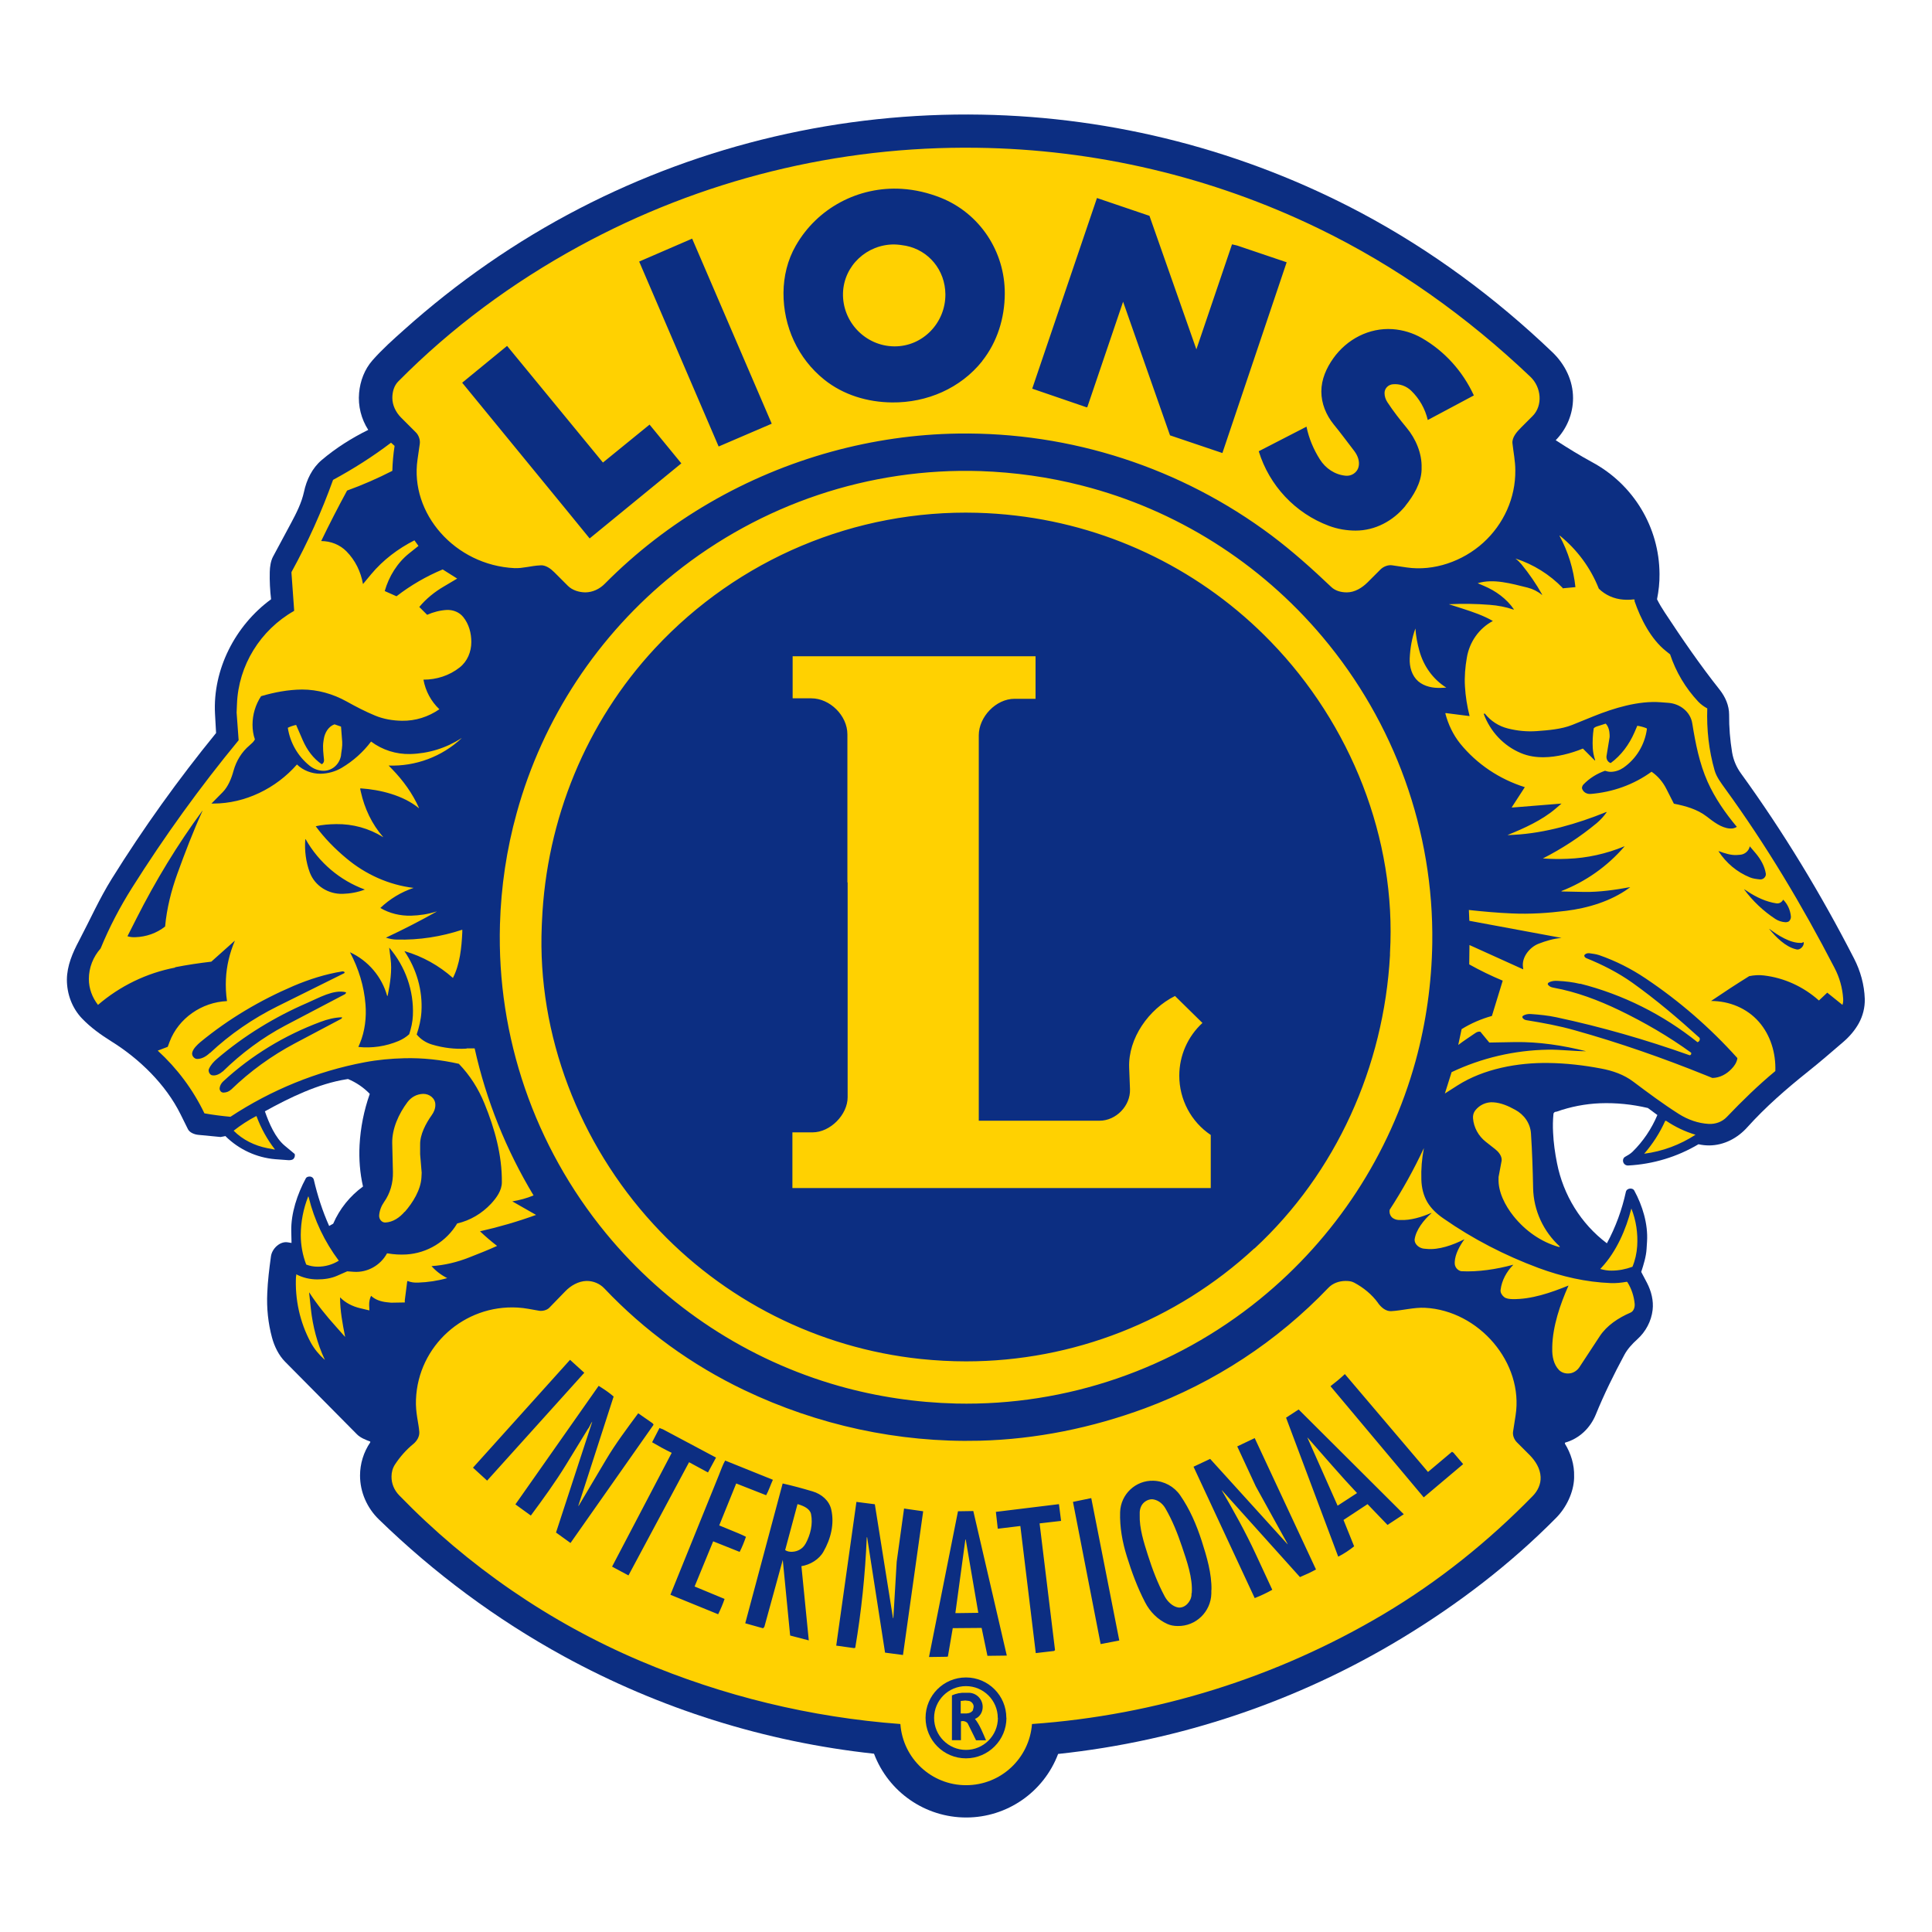
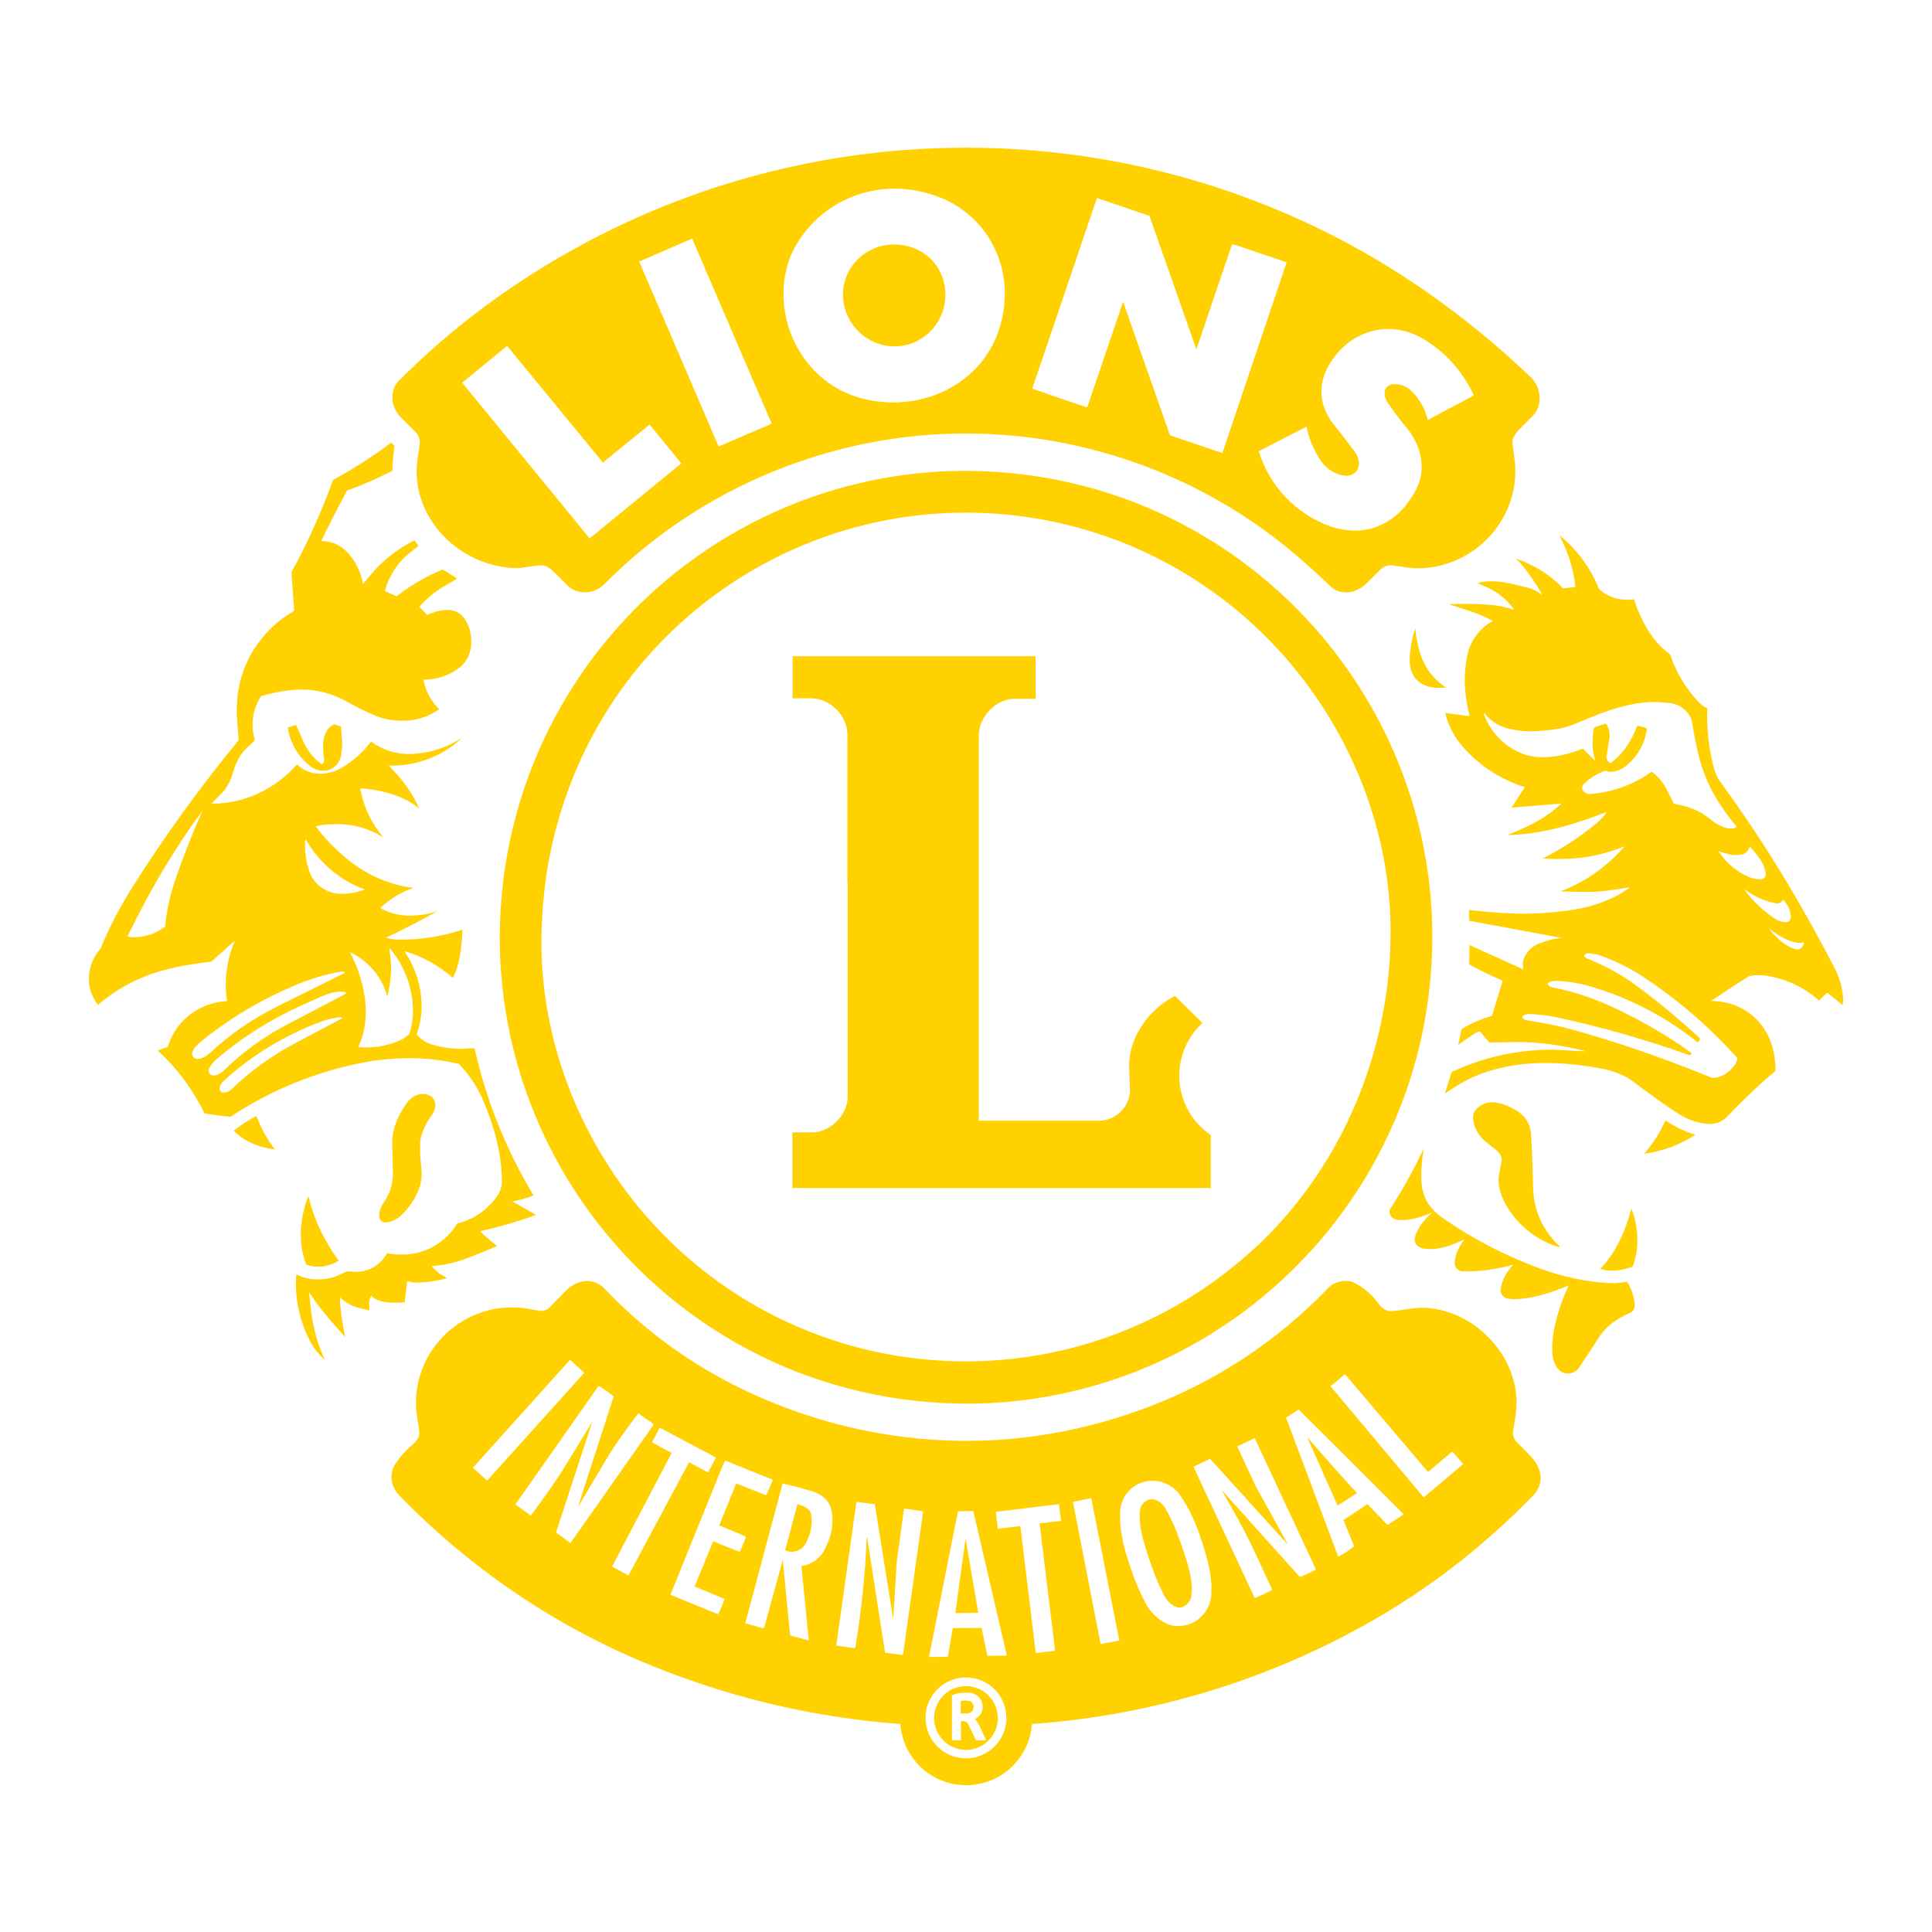
<svg xmlns="http://www.w3.org/2000/svg" id="Layer_1" version="1.1" viewBox="0 0 162.65 162.65">
  <defs>
    <style>
      .st0 {
        fill: #0c2e82;
      }

      .st0, .st1 {
        fill-rule: evenodd;
      }

      .st1 {
        fill: #ffd101;
      }
    </style>
  </defs>
-   <path class="st0" d="M19,95.67c1.12,1.1,2.6,1.79,4.17,1.92l1.08.08c.15.01.34,0,.45-.1.11-.11.15-.27.11-.42l-.83-.69c-.81-.67-1.33-1.9-1.68-2.9,2.09-1.16,4.51-2.33,6.87-2.7l.13-.02c.69.29,1.31.71,1.83,1.25-.49,1.39-.78,2.84-.86,4.32-.06,1.17.03,2.34.29,3.48-1.1.8-1.97,1.88-2.51,3.13l-.34.19c-.56-1.25-.98-2.56-1.29-3.89-.04-.17-.2-.28-.37-.27-.12,0-.26.05-.31.16-.71,1.32-1.25,2.93-1.22,4.43l.02.87v.13l-.3-.05c-.66-.12-1.34.52-1.43,1.18-.14,1.03-.27,2.06-.31,3.09-.06,1.26.07,2.53.4,3.75.2.74.57,1.5,1.11,2.04l6.04,6.1c.28.29.74.47,1.12.61v.07c-.56.82-.86,1.8-.86,2.79,0,1.4.59,2.73,1.59,3.7,4.65,4.52,9.87,8.4,15.55,11.51,8.09,4.43,16.96,7.22,26.13,8.21,1.22,3.23,4.31,5.37,7.76,5.37,3.44,0,6.52-2.13,7.74-5.35,10.26-1.09,20.16-4.42,28.98-9.77,4.7-2.85,9.09-6.2,12.96-10.12.84-.85,1.46-2.13,1.5-3.33v-.15c.03-.97-.27-1.94-.78-2.76l.02-.08c1.18-.33,2.11-1.21,2.58-2.35.7-1.72,1.52-3.38,2.4-5.02.27-.51.67-.94,1.1-1.33.71-.64,1.18-1.52,1.29-2.47.09-.78-.11-1.57-.47-2.27l-.49-.93c.2-.61.41-1.29.45-1.93l.04-.64c.09-1.46-.38-3.01-1.08-4.29-.06-.11-.19-.16-.32-.16-.17,0-.34.1-.38.27-.33,1.51-.86,2.97-1.6,4.34-2.19-1.65-3.67-4.06-4.2-6.75-.17-.85-.29-1.7-.33-2.57-.03-.52-.02-1.04.03-1.56.01-.13.13-.21.26-.2,1.18-.42,2.42-.66,3.67-.71,1.35-.05,2.71.09,4.02.4l.8.59c-.49,1.16-1.2,2.22-2.1,3.1-.18.17-.4.3-.62.42-.16.09-.21.29-.15.46.06.17.23.28.41.27,2.09-.11,4.12-.72,5.92-1.79.3.07.61.1.91.1,1.24-.01,2.38-.61,3.21-1.54,1.54-1.71,3.28-3.22,5.08-4.66,1.02-.81,2.01-1.67,3-2.52.51-.44.96-.96,1.29-1.55.35-.63.53-1.35.51-2.07-.04-1.18-.36-2.34-.9-3.39-2.78-5.42-5.94-10.64-9.51-15.57-.39-.53-.65-1.14-.76-1.79-.17-1.05-.26-2.11-.25-3.17,0-.78-.32-1.5-.8-2.11-1.65-2.08-3.16-4.28-4.62-6.5-.24-.36-.46-.73-.65-1.11.14-.7.22-1.41.21-2.13-.02-3.94-2.2-7.54-5.67-9.41-1.05-.57-2.07-1.2-3.07-1.85.93-.95,1.46-2.22,1.46-3.55,0-1.47-.67-2.83-1.73-3.85-4.82-4.61-10.2-8.59-16.09-11.73-9.86-5.25-20.83-8.08-31.99-8.28-11.77-.21-23.41,2.5-33.86,7.91-5.33,2.76-10.27,6.2-14.74,10.2-.92.82-1.84,1.64-2.66,2.57-.67.76-1.04,1.74-1.13,2.75-.1,1.09.18,2.19.77,3.11-1.4.69-2.73,1.53-3.92,2.54-.8.68-1.27,1.65-1.49,2.68-.2.92-.64,1.79-1.08,2.61l-1.53,2.85c-.19.36-.26.85-.27,1.27-.02.77.02,1.55.11,2.31-3.02,2.21-4.92,5.91-4.72,9.65l.09,1.61c-3.18,3.9-6.12,8-8.78,12.27-1.04,1.67-1.84,3.47-2.75,5.2-.55,1.03-1.02,2.12-1.03,3.29,0,1.22.44,2.4,1.28,3.28.72.75,1.57,1.36,2.45,1.91,2.38,1.48,4.6,3.64,5.84,6.15l.62,1.25c.14.29.55.45.88.48l1.87.18.43-.08h0Z" />
  <path class="st1" d="M79.59,24.77c-.02-2.04-1.41-3.7-3.33-4.08-.32-.06-.64-.1-.96-.11-2.31-.02-4.26,1.78-4.33,4.09-.07,2.43,1.89,4.47,4.32,4.49,2.4.02,4.32-1.99,4.3-4.39h0ZM82.69,30.39c1.27-1.6,1.89-3.61,1.9-5.66.02-3.56-2.11-6.78-5.41-8.09-1.04-.41-2.13-.67-3.25-.74-3.65-.23-7.13,1.61-8.94,4.79-.69,1.2-1.02,2.58-1.03,3.96-.02,2.83,1.22,5.54,3.43,7.31,1.61,1.29,3.64,1.9,5.71,1.92,2.94.03,5.77-1.19,7.6-3.49h0ZM58.27,20.09l-4.46,1.93,6.69,15.57,4.47-1.92-6.7-15.58h0ZM94.55,25.4l3.95,11.25,4.41,1.49,5.41-16.06-4.17-1.41-.43-.1-3,8.84-3.95-11.24-4.42-1.5-5.45,16.05,4.58,1.57.06-.02,3.01-8.87h0ZM45.51,47.59c.44-.02.85.28,1.16.59l1.14,1.14c.37.37.93.54,1.45.55.63,0,1.22-.28,1.66-.73,5.27-5.32,11.87-9.13,19.1-11.12,3.47-.95,7.04-1.47,10.63-1.52,9.5-.14,18.79,2.88,26.4,8.58,1.77,1.33,3.42,2.81,5.03,4.34.35.33.83.45,1.31.45.66,0,1.28-.38,1.75-.85l1.08-1.08c.24-.24.64-.4.97-.35l1.22.18c2.3.34,4.74-.52,6.46-2.08,1.72-1.56,2.73-3.78,2.7-6.11,0-.76-.16-1.51-.24-2.26-.05-.5.37-.97.73-1.33l.96-.96c.89-.89.74-2.43-.17-3.3-5.35-5.09-11.32-9.34-17.87-12.51-8.96-4.34-18.77-6.65-28.73-6.78-11.7-.16-23.24,2.69-33.51,8.3-5.59,3.05-10.74,6.85-15.22,11.38-.35.36-.49.87-.49,1.38,0,.61.29,1.2.72,1.64l1.27,1.27c.23.23.37.63.32.96l-.19,1.32c-.66,4.52,3.15,8.9,8.17,9.14.67.03,1.44-.2,2.11-.23h.09ZM118.31,42.59c.69-.85,1.34-1.94,1.37-3.04v-.16c.04-1.21-.49-2.46-1.27-3.39-.57-.69-1.12-1.39-1.61-2.14-.15-.23-.24-.49-.24-.77,0-.4.32-.71.71-.74.57-.05,1.13.15,1.54.55.69.67,1.17,1.52,1.39,2.46l3.88-2.07c-.93-2.02-2.45-3.72-4.38-4.83-.75-.43-1.6-.69-2.47-.75-1.97-.13-3.83.84-4.98,2.45-.59.83-1.01,1.78-1.01,2.8,0,1.01.4,1.98,1.04,2.77.6.73,1.16,1.5,1.74,2.25.29.39.47.87.35,1.34-.12.47-.6.78-1.08.73-.9-.08-1.69-.61-2.17-1.37-.54-.85-.93-1.78-1.13-2.76l-4.02,2.07c.89,2.89,3.07,5.22,5.91,6.28.72.27,1.49.4,2.25.4,1.64,0,3.15-.81,4.19-2.08h0ZM54.68,35.75l-3.92,3.19-8.07-9.82-3.78,3.1,8.83,10.78,1.9,2.33,7.72-6.32-2.68-3.27h0ZM28.71,63.55c.05-.35.12-.73.1-1.09l-.1-1.29-.55-.19c-.51.18-.82.71-.9,1.24l-.03.19c-.08.5,0,1.07.05,1.57.01.15-.06.29-.19.36-.72-.48-1.25-1.22-1.6-2.02l-.56-1.29c-.24.05-.48.13-.7.24.19,1.25.84,2.39,1.83,3.19.35.28.78.44,1.22.43.75-.02,1.34-.61,1.44-1.35h0ZM121.76,57.89c-1.13-.71-1.92-1.83-2.27-3.11-.17-.61-.29-1.24-.33-1.87-.3.81-.44,1.66-.48,2.52-.03.72.18,1.46.72,1.93.52.44,1.24.58,1.92.55l.44-.02h0ZM14.74,81.43c1.01-.2,2.03-.35,3.05-.47l1.97-1.76v.03c-.43,1.01-.69,2.1-.74,3.2-.03.62,0,1.24.09,1.85-2.12.09-4.08,1.44-4.83,3.42l-.16.43-.84.32c1.63,1.49,2.97,3.28,3.93,5.28.72.13,1.45.22,2.19.29,3.43-2.26,7.27-3.83,11.3-4.59,1.1-.21,2.22-.31,3.34-.34,1.54-.04,3.08.13,4.59.47.93.96,1.65,2.1,2.15,3.33.87,2.12,1.49,4.36,1.47,6.64,0,.69-.44,1.3-.91,1.81-.77.82-1.75,1.41-2.85,1.66-.91,1.52-2.51,2.5-4.28,2.61-.53.03-1.05,0-1.57-.09h-.06c-.55,1.01-1.65,1.63-2.79,1.55l-.56-.04-.84.37c-.51.23-1.11.31-1.67.31-.62,0-1.23-.14-1.78-.43v.16h-.02c-.1,1.94.32,3.87,1.24,5.58.3.55.71,1.04,1.18,1.46v-.02c-.63-1.34-1.01-2.8-1.17-4.28l-.14-1.3v-.08c.66,1.02,1.44,1.98,2.25,2.88l.77.87v-.04c-.21-1.05-.42-2.18-.42-3.25v-.04c.45.46,1.04.76,1.67.91l.8.19-.02-.43c-.01-.27.04-.55.16-.8.34.33.84.49,1.31.54l.38.04,1.15-.02v-.19s.2-1.56.2-1.56l.03-.06c.28.12.58.15.88.14.83-.03,1.66-.15,2.46-.38-.5-.25-.95-.59-1.32-1.01,1.09-.07,2.16-.33,3.17-.73.79-.31,1.58-.62,2.35-.97-.5-.38-.98-.8-1.44-1.23,1.6-.36,3.18-.82,4.72-1.38l-2-1.14c.61-.1,1.21-.26,1.79-.5-2.31-3.83-3.99-8.01-4.96-12.38h-.68v.02c-.98.06-1.96-.06-2.9-.34-.51-.15-.96-.44-1.3-.85.21-.62.36-1.26.4-1.91.11-1.81-.41-3.6-1.43-5.1h.03c1.5.44,2.88,1.21,4.05,2.25.59-1.14.73-2.56.79-3.84v-.04s0-.18,0-.18c-1.78.59-3.65.88-5.52.83-.31,0-.62-.07-.91-.16,1.45-.68,2.88-1.41,4.28-2.2h-.03c-.69.22-1.41.33-2.14.35-.9.02-1.8-.19-2.58-.65.8-.76,1.75-1.34,2.8-1.69-2.09-.25-4.05-1.14-5.66-2.49-.96-.8-1.84-1.69-2.58-2.7.56-.13,1.14-.17,1.72-.18,1.39-.02,2.76.35,3.94,1.09h.02c-.95-1.08-1.57-2.41-1.88-3.8l-.06-.27.04-.03c1.67.11,3.57.59,4.87,1.64l.04.03v-.03c-.54-1.21-1.33-2.3-2.25-3.25l-.3-.31c2.27.08,4.49-.75,6.14-2.3h-.02c-1.28.83-2.77,1.29-4.3,1.33-1.19.03-2.35-.34-3.3-1.05-.67.89-1.51,1.64-2.47,2.21-.54.32-1.16.49-1.79.5-.74,0-1.45-.27-1.98-.78-1.76,2.01-4.36,3.29-7.04,3.29h-.16l.95-.96c.46-.47.74-1.17.91-1.8.23-.83.69-1.59,1.35-2.14.17-.15.35-.3.45-.5-.14-.4-.2-.82-.2-1.24,0-.85.25-1.69.72-2.4,1.12-.33,2.28-.55,3.45-.56,1.32,0,2.61.37,3.76,1.01.77.43,1.56.84,2.38,1.18.72.3,1.5.43,2.28.44,1.12.02,2.22-.33,3.14-.97-.7-.66-1.17-1.54-1.34-2.49,1.1,0,2.18-.34,3.05-1.03.65-.51.98-1.32.98-2.14,0-.75-.2-1.5-.67-2.09-.33-.42-.86-.63-1.39-.61-.57.03-1.14.18-1.66.41l-.66-.66c.57-.69,1.29-1.27,2.06-1.72l1.13-.67-1.22-.77c-1.39.58-2.7,1.34-3.89,2.26l-.99-.44c.35-1.23,1.06-2.38,2.05-3.17l.79-.63-.34-.47c-1.38.7-2.65,1.66-3.64,2.85l-.69.83c-.18-1.03-.65-2-1.39-2.75-.56-.57-1.34-.87-2.13-.87.69-1.43,1.42-2.85,2.18-4.25,1.3-.47,2.58-1.03,3.81-1.66.02-.7.08-1.41.19-2.1l-.3-.27c-1.54,1.17-3.18,2.21-4.88,3.13-.96,2.67-2.13,5.27-3.5,7.76v.1s.22,3.07.22,3.07v.1c-2.84,1.61-4.69,4.59-4.81,7.84l-.03.72.17,2.33c-3.25,3.94-6.24,8.09-8.96,12.4-1.03,1.63-1.93,3.35-2.66,5.13-.63.71-.99,1.62-.99,2.57,0,.79.28,1.55.77,2.18,1.85-1.59,4.09-2.68,6.49-3.14h0ZM144.68,71.67c.64.98,1.55,1.75,2.63,2.19.26.11.54.14.81.17.14.02.28-.01.39-.11s.17-.23.15-.37c-.1-.63-.43-1.21-.84-1.7l-.51-.6c-.08.39-.42.68-.81.71l-.26.02c-.5.04-1.07-.15-1.53-.32h-.03ZM134.29,64.02v-.03c-.11-.33-.18-.67-.2-1.02-.03-.55,0-1.1.08-1.65.08-.1.22-.15.35-.19l.66-.21c.24.24.32.62.33.95v.18s-.26,1.59-.26,1.59c-.04.26.1.52.35.6.89-.65,1.56-1.57,2-2.58l.24-.56c.27.04.53.11.78.21l.03.06c-.18,1.32-.89,2.51-1.99,3.27-.31.21-.67.33-1.05.34-.17,0-.33-.04-.49-.09-.68.24-1.31.63-1.81,1.15-.08.08-.12.19-.13.31.08.33.4.52.74.49,1.85-.15,3.62-.78,5.12-1.87.53.36.96.87,1.25,1.45l.63,1.24c.98.19,1.97.47,2.75,1.07.57.44,1.25.98,1.97,1.02h.04c.19.02.38-.04.54-.14-.97-1.16-1.84-2.41-2.46-3.79-.69-1.55-1.02-3.23-1.29-4.91-.15-.98-1.03-1.67-2.02-1.74l-.66-.05c-1.85-.14-3.92.49-5.63,1.18l-1.8.73c-.9.36-2.01.45-2.98.52-.82.06-1.64-.02-2.43-.22-.77-.19-1.45-.63-1.94-1.25h-.05s-.05.02-.05.02c.55,1.48,1.67,2.69,3.13,3.3.61.26,1.28.36,1.94.35,1.08-.01,2.29-.32,3.28-.73l1,1h0ZM30.72,74.89c-2.11-.77-3.88-2.28-4.99-4.24l-.03.02c-.07.94.05,1.89.38,2.78.43,1.14,1.57,1.84,2.78,1.8.63-.02,1.26-.13,1.85-.36h0ZM150.65,77.51c.09-.09.13-.23.12-.36-.05-.53-.27-1.03-.65-1.41-.11.22-.34.35-.58.31-.86-.13-1.69-.52-2.41-1l-.28-.18h-.02c.73.99,1.62,1.83,2.64,2.5.25.16.54.25.84.27.13,0,.26-.03.35-.12h0ZM29.47,80.18c.72,1.36,1.18,2.84,1.3,4.38.09,1.1-.05,2.26-.47,3.27l-.13.31c1.15.12,2.31-.05,3.38-.5.33-.14.64-.33.9-.57.17-.52.29-1.05.31-1.59.09-2.08-.63-4.11-1.99-5.7v.03s.11.89.11.89c.14,1-.04,2.12-.24,3.11l-.04.05c-.45-1.63-1.6-2.98-3.13-3.69l-.02.02h0ZM13.9,78c.14-1.52.51-3,1.03-4.44.65-1.79,1.33-3.57,2.12-5.3v-.02c-2.11,2.86-3.96,5.92-5.56,9.08l-.76,1.5c.21.07.44.09.66.08.91-.03,1.79-.33,2.51-.9h0ZM133.02,82.83c-.61-.15-1.24-.22-1.86-.25-.27-.02-.54,0-.78.14-.05.03-.08.09-.08.14.1.18.29.26.48.29,1.93.35,3.78,1.05,5.55,1.9,2.11,1.02,4.15,2.2,6.05,3.58v.05s0,.09-.04.12c-.03.03-.08.05-.12.03-3.66-1.3-7.4-2.38-11.2-3.19-.7-.15-1.41-.22-2.12-.27-.25-.02-.51.02-.71.17-.02.03-.03.06-.03.09.05.16.21.24.37.26,1.36.22,2.73.47,4.06.85,3.72,1.04,7.41,2.33,11,3.78l.57.23c.62-.01,1.18-.31,1.6-.75.24-.24.43-.52.5-.86v-.07c-2.29-2.55-4.88-4.8-7.72-6.7-1.22-.82-2.53-1.48-3.91-1.96-.27-.09-.55-.12-.82-.16-.17-.02-.33.03-.43.16v.05c0,.09.08.16.16.2,1.36.55,2.68,1.22,3.88,2.07,1.99,1.42,3.85,3,5.66,4.64.03.07.03.15,0,.22s-.09.12-.17.15c-2.91-2.33-6.28-4.02-9.89-4.93h0ZM148.94,78.2c.55.68,1.38,1.51,2.24,1.71l.07.02c.29.07.65-.29.6-.59v-.03s-.17.07-.17.07h-.07c-.89.03-1.94-.64-2.65-1.18h-.02ZM122.21,90.26c2.53-1.2,5.29-1.84,8.09-1.89,1.04-.02,2.18.13,3.23.13-1.94-.49-3.98-.8-5.98-.77l-2.17.04-.75-.91c-.16-.04-.31.03-.44.12-.48.33-.96.64-1.42.99v-.02s.28-1.31.28-1.31c.79-.49,1.65-.86,2.55-1.11l.91-2.97c-.96-.4-1.91-.86-2.82-1.37l.02-1.63,4.53,2.05-.03-.24c-.09-.8.57-1.63,1.32-1.92.62-.24,1.26-.43,1.93-.49l-7.76-1.44-.04-.91c1.2.13,2.41.24,3.62.29,1.53.07,3.05-.03,4.57-.22,1.84-.23,3.77-.81,5.27-1.9l.12-.09h-.02c-1.25.23-2.58.42-3.85.4l-1.89-.04-.04-.03c2.06-.8,3.89-2.09,5.33-3.77h-.02c-1.52.63-3.14.99-4.78,1.05-.69.03-1.39.02-2.08-.03,1.61-.82,3.13-1.81,4.53-2.97.32-.27.6-.58.84-.92l-.03-.02c-2.44.99-5.14,1.78-7.77,1.92l-.39.02h-.16c1.39-.56,2.92-1.25,4.06-2.23l.49-.42-4.09.33h-.11l1.11-1.71c-2.13-.67-4.04-1.94-5.45-3.68-.59-.74-1-1.61-1.24-2.52l.02-.04,1.97.25h.05c-.21-.82-.34-1.65-.39-2.49-.05-.81.02-1.63.16-2.43.22-1.31,1.02-2.46,2.19-3.08-.79-.46-1.71-.77-2.58-1.05l-1.13-.36c1.15-.06,2.3-.04,3.44.05.69.05,1.36.18,2.01.4l.03-.02c-.61-.89-1.52-1.55-2.51-1.97l-.54-.23c1.33-.41,2.85.04,4.2.37.44.11.86.32,1.21.61l.02-.02c-.5-.9-1.09-1.75-1.74-2.55-.15-.18-.31-.34-.5-.48h.02c1.49.49,2.84,1.33,3.94,2.46v.04s1.08-.1,1.08-.1c-.16-1.51-.61-2.98-1.34-4.32l.02-.02c1.46,1.18,2.6,2.72,3.29,4.47.55.54,1.28.86,2.05.92.3.02.6.02.89-.02l.08.03-.02.1c.52,1.52,1.39,3.22,2.65,4.22l.35.28c.49,1.48,1.3,2.84,2.37,3.98.22.23.48.42.76.57-.06,1.76.13,3.53.62,5.23.17.57.54,1.04.88,1.52,3.47,4.77,6.5,9.85,9.21,15.09.42.8.67,1.68.73,2.59.01.18,0,.36-.06.53l-1.28-1.03-.7.66c-1.3-1.16-2.92-1.91-4.65-2.11-.41-.05-.82-.02-1.22.06-1.08.67-2.15,1.37-3.21,2.09,1.52,0,3.01.6,4.02,1.75.99,1.13,1.44,2.64,1.39,4.15-1.45,1.2-2.79,2.51-4.09,3.87-.39.41-.95.61-1.52.58-.9-.05-1.76-.36-2.52-.84-1.32-.84-2.57-1.77-3.82-2.71-.79-.6-1.74-.93-2.71-1.11-1.47-.28-2.95-.45-4.44-.47-2.59-.04-5.45.49-7.64,1.88l-1.08.69.56-1.78h0ZM17.68,88.65c1.68-1.58,3.61-2.9,5.68-3.93l5.62-2.79.04-.07c-.05-.07-.13-.09-.21-.08-1.41.23-2.77.66-4.09,1.22-2.83,1.21-5.48,2.78-7.85,4.73-.27.23-.62.56-.69.9h0c-.05.25.17.52.42.52.41,0,.78-.23,1.08-.52h0ZM18.74,90.22c1.56-1.53,3.34-2.86,5.27-3.88l5.01-2.63c.05-.03.09-.07.12-.13l-.04-.05c-1.04-.24-2.25.48-3.23.9-2.75,1.19-5.32,2.76-7.6,4.71-.28.24-.53.51-.68.85-.09.2.07.51.28.54h.03c.28.05.63-.13.83-.32h0ZM82.4,61.91c0-1.56,1.45-3.08,3.01-3.08h1.77v-3.58h-20.45v3.54h1.57c1.57,0,3.04,1.46,3.04,3.03v12.47h.02v18.08c0,1.48-1.47,2.96-2.95,2.96h-1.7v4.69h35.22v-4.47c-1.66-1.11-2.65-2.99-2.65-4.99,0-1.69.71-3.3,1.95-4.44l-2.31-2.27c-2.21,1.1-3.95,3.56-3.86,6.03l.07,1.82c.05,1.39-1.17,2.65-2.56,2.65h-10.17v-32.42h0ZM23.14,96.76c-.65-.84-1.17-1.78-1.54-2.78l-.03-.02c-.67.35-1.3.76-1.9,1.23.76.77,1.77,1.26,2.83,1.47l.62.12.02-.02h0ZM19.46,91.73c1.59-1.54,3.4-2.85,5.36-3.89l3.91-2.07s.07-.06.06-.1v-.03c-.63.02-1.23.17-1.81.39-3.03,1.13-5.82,2.82-8.19,5.01-.16.15-.27.34-.3.56-.01.1.02.2.09.28s.17.11.27.1c.22-.01.44-.09.6-.25h0ZM142.74,95.53c-.88-.26-1.71-.66-2.47-1.17h-.08c-.45,1.01-1.05,1.94-1.77,2.77,1.54-.2,3.02-.75,4.32-1.6h0ZM34.08,102.02c.69-.79,1.34-1.85,1.4-2.89l.02-.4-.13-1.55v-.81c-.02-.85.48-1.79.97-2.48.19-.26.32-.57.31-.89,0-.53-.49-.92-1.03-.91-.56.02-1.01.29-1.32.7-.73.98-1.3,2.22-1.28,3.44l.06,2.45c.02.9-.23,1.79-.75,2.52-.23.33-.38.72-.41,1.12-.02.31.21.61.52.6.65-.03,1.21-.42,1.63-.91h0ZM131.33,104.95c-1.39-1.26-2.22-3.04-2.26-4.92-.03-1.53-.08-3.06-.18-4.59-.05-.86-.57-1.6-1.33-2.01-.58-.32-1.19-.59-1.85-.63-.58-.04-1.15.22-1.51.68-.15.19-.21.43-.19.67.06.77.46,1.49,1.07,1.97l.8.63c.26.2.52.52.54.84v.12s-.26,1.38-.26,1.38v.12c-.05,1.12.55,2.28,1.25,3.16.99,1.24,2.31,2.18,3.83,2.61l.08-.02h0ZM28.52,106.13c-1.19-1.59-2.06-3.4-2.53-5.33,0-.03-.02-.06-.04-.08-.41,1.03-.62,2.12-.63,3.23,0,.86.15,1.71.46,2.51.31.12.63.18.96.18.63,0,1.25-.17,1.79-.51h0ZM137.43,106.65c.23-.55.36-1.14.4-1.74.07-1.08-.09-2.16-.49-3.17-.45,1.76-1.25,3.61-2.49,4.95l-.13.14c.32.09.64.15.97.14.59,0,1.18-.12,1.73-.32h0ZM113.11,127.96l2.02-1.33,1.68,1.75,1.37-.9-8.85-8.82-1.06.69,4.39,11.7c.48-.24.93-.54,1.34-.87l-.89-2.21h0ZM120.5,102.14c-.62.55-1.31,1.41-1.41,2.23,0,.39.38.7.77.75l.23.02c1.04.11,2.24-.33,3.17-.8h.02c-.39.54-.78,1.24-.81,1.9v.07c-.02.33.22.64.54.71,1.4.08,3.01-.17,4.36-.54h.03c-.57.58-.97,1.31-1.07,2.11-.03.23.11.45.29.6s.47.17.7.18c1.6.03,3.24-.54,4.72-1.14v.02c-.7,1.57-1.32,3.4-1.36,5.12v.17c-.02.64.12,1.33.56,1.79.2.21.5.31.79.3.37,0,.72-.21.93-.52l1.72-2.62c.6-.91,1.58-1.55,2.58-1.98.27-.11.38-.44.36-.73-.06-.66-.27-1.29-.62-1.85l-.05-.02c-.45.08-.9.13-1.35.11-2.08-.08-4.12-.55-6.07-1.27-2.83-1.05-5.53-2.44-8.01-4.17-.54-.37-1.03-.82-1.36-1.38-.33-.57-.48-1.22-.5-1.88-.03-.89.04-1.77.21-2.64v-.02c-.84,1.8-1.8,3.53-2.88,5.19-.04.22.02.45.17.61s.38.24.61.25h.12c.86.04,1.8-.25,2.59-.59h.03ZM116.02,109.7c-.52-.72-1.23-1.3-2.02-1.72-.22-.12-.47-.14-.72-.14-.54,0-1.08.19-1.45.58-4.31,4.51-9.59,7.97-15.44,10.14-4.47,1.65-9.16,2.61-13.92,2.73-6.85.17-13.63-1.31-19.81-4.26-4.42-2.11-8.41-5-11.78-8.56-.39-.41-.94-.64-1.51-.63-.68.02-1.32.39-1.79.88l-1.33,1.37c-.2.21-.57.3-.85.26-.61-.1-1.21-.24-1.82-.27-4.5-.26-8.38,3.22-8.56,7.73-.05,1.14.23,2,.28,2.75.02.39-.2.75-.5,1-.6.49-1.12,1.08-1.54,1.72-.2.3-.3.66-.3,1.02-.01.6.23,1.16.65,1.59,5.78,5.96,12.68,10.71,20.32,13.95,6.95,2.95,14.34,4.74,21.87,5.3.21,2.91,2.63,5.16,5.54,5.15,2.91,0,5.32-2.25,5.54-5.15,10.45-.74,20.59-3.9,29.6-9.25,4.61-2.74,8.81-6.11,12.56-9.95.42-.43.69-1,.66-1.6-.03-.71-.44-1.36-.94-1.86l-1.06-1.06c-.22-.22-.37-.58-.32-.89l.21-1.35c.71-4.46-3.1-8.85-7.62-9.08-.9-.05-1.93.23-2.82.28-.46.04-.86-.3-1.13-.67h0ZM114.24,125.69c-1.38-1.46-2.72-3.04-4.05-4.54l-.12-.13v.02s2.54,5.72,2.54,5.72l1.63-1.06h0ZM49.54,120.25c.11-.17.19-.4.31-.56v.03s-3.04,9.3-3.04,9.3l1.22.88,6.54-9.31.45-.64c-.02-.1-.13-.17-.21-.22l-1.08-.75c-.93,1.26-1.91,2.56-2.71,3.91l-2.31,3.89-.02-.02,2.97-9.19c-.32-.28-.68-.53-1.04-.76l-.22-.14-6.51,9.27-.5.71,1.3.94c1.03-1.39,2.07-2.82,2.97-4.29l1.86-3.04h0ZM67.82,129.96c.41-.76.63-1.64.46-2.49-.09-.45-.62-.69-1.06-.82l-.08-.02-1.04,3.87c.18.12.39.15.6.14.47-.02.9-.27,1.12-.69h0ZM101.88,122.82l6.52,7.19v-.03s-2.68-4.85-2.68-4.85l-1.56-3.36,1.47-.7,5.16,11.06c-.44.24-.89.45-1.35.64l-6.57-7.31v.03c1,1.72,1.99,3.5,2.83,5.31l1.41,3.04c-.48.27-.97.5-1.48.7l-5.15-11.06,1.4-.66h0ZM58.47,133.58l1.57-3.82,2.23.89c.21-.41.38-.84.53-1.27-.39-.21-.83-.37-1.23-.54l-1.02-.42,1.43-3.53,2.52.99c.21-.38.36-.84.54-1.24l.03-.06-4.02-1.62c-.21.36-.35.79-.51,1.18l-4.1,10.12,4.02,1.64c.21-.42.39-.85.54-1.29l-2.53-1.05h0ZM65.9,131.33l.62,6.36,1.57.41-.62-6.25c.73-.11,1.49-.57,1.85-1.21.62-1.08.94-2.34.66-3.56-.17-.75-.82-1.3-1.56-1.52-.84-.25-1.68-.48-2.53-.67l-3.15,11.77,1.5.42.11-.12,1.55-5.64h0ZM105.61,105.11c6.89-6.38,10.89-15.32,11.41-24.69v-.18c.55-9.65-3.31-19.28-10.04-26.22-5.71-5.9-13.28-9.65-21.43-10.61-1.09-.13-2.19-.21-3.28-.24-10.26-.28-20.14,3.89-27.13,11.41-5.81,6.25-9.14,14.42-9.51,22.94l-.02.43c-.39,9.19,3.17,18.32,9.39,25.1,5.87,6.41,13.88,10.45,22.52,11.36,1.27.13,2.54.2,3.81.2,9,0,17.67-3.4,24.28-9.52h0ZM59.61,123.95l.67-1.24-4.47-2.38-.29-.11-.62,1.2c.54.32,1.09.62,1.65.89l-5.02,9.58,1.38.74,5.1-9.53,1.59.86h0ZM100.33,134.13c.1-1.28-.42-2.73-.83-3.95-.37-1.1-.8-2.18-1.38-3.18-.21-.37-.55-.67-.97-.76-.3-.07-.62.05-.85.26-.23.21-.34.52-.35.83v.19c-.04,1.13.35,2.34.69,3.41.38,1.19.82,2.36,1.41,3.46.23.43.66.86,1.14.94h0c.56.08,1.08-.49,1.12-1.05v-.15h.01ZM122.41,122.33l-.17-.11-2.02,1.7-7-8.24c-.38.36-.79.7-1.21,1.02l7.85,9.36,3.32-2.8-.79-.93h0ZM81.3,129.6l-.03.02-.84,6.18h.43l1.5-.02-1.06-6.18h0ZM101.99,133.86c.03-1.38-.4-2.82-.82-4.13-.44-1.36-1-2.67-1.81-3.84-.51-.74-1.34-1.2-2.25-1.23-1.5-.05-2.76,1.13-2.81,2.64-.04,1.27.19,2.53.57,3.74.41,1.32.89,2.62,1.53,3.85.41.8,1.06,1.46,1.88,1.83.27.12.57.17.87.17,1.53.03,2.79-1.2,2.83-2.73v-.3h0ZM47.99,114.48l-8.17,9.08,1.19,1.09,8.18-9.08-1.2-1.09h0ZM91.88,126.12l-1.55.32,2.33,11.97,1.57-.3-2.36-11.99h0ZM87.2,139.17l1.54-.18.08-.07-1.3-10.67,1.81-.21-.18-1.41-5.31.65.16,1.42,1.9-.23,1.3,10.71h0ZM81.42,144.24c.19,0,.37-.09.48-.24l.06-.25c.06-.25-.17-.54-.43-.56l-.27-.03-.38.04v1.05h.54ZM72,138.73c.52-3.08.84-6.19.97-9.3l.03-.02,1.51,9.72,1.51.2,1.7-12.1-1.61-.23-.62,4.48-.28,4.73-.03.02-1.53-9.59-1.55-.2-1.7,12.1,1.5.21.1-.03h0ZM80.89,144.91c.21-.05.42,0,.57.16l.71,1.44h.84c-.26-.6-.52-1.29-.93-1.8.41-.16.65-.57.65-1.01,0-.64-.51-1.17-1.15-1.19h-.31c-.39-.02-.78.06-1.13.22v3.77h.76v-1.59h0ZM84,144.63c0-1.48-1.2-2.68-2.68-2.68s-2.68,1.2-2.68,2.68,1.2,2.69,2.68,2.69,2.69-1.2,2.69-2.69h0ZM79.8,139.46l.41-2.39,2.43-.02.49,2.35,1.63-.02-2.82-12.17-1.29.02-2.44,12.27,1.46-.02.14-.02h0ZM84.72,144.62c0-1.88-1.52-3.4-3.4-3.4s-3.4,1.52-3.4,3.4,1.52,3.41,3.4,3.41,3.41-1.53,3.41-3.41h0ZM106.08,109.36c6.33-5.15,10.92-12.15,13.09-20.02.89-3.24,1.36-6.59,1.41-9.95.13-9.42-3.17-18.56-9.24-25.77-5.26-6.25-12.33-10.72-20.25-12.74-2.8-.72-5.67-1.12-8.55-1.22-9.34-.3-18.47,2.77-25.76,8.62-6.43,5.16-11.09,12.21-13.28,20.16-.85,3.06-1.32,6.22-1.41,9.39-.27,9.45,2.91,18.67,8.91,25.98,5.09,6.2,11.95,10.7,19.66,12.88,3.2.9,6.51,1.39,9.83,1.47,9.3.21,18.36-2.92,25.58-8.79h0Z" />
</svg>